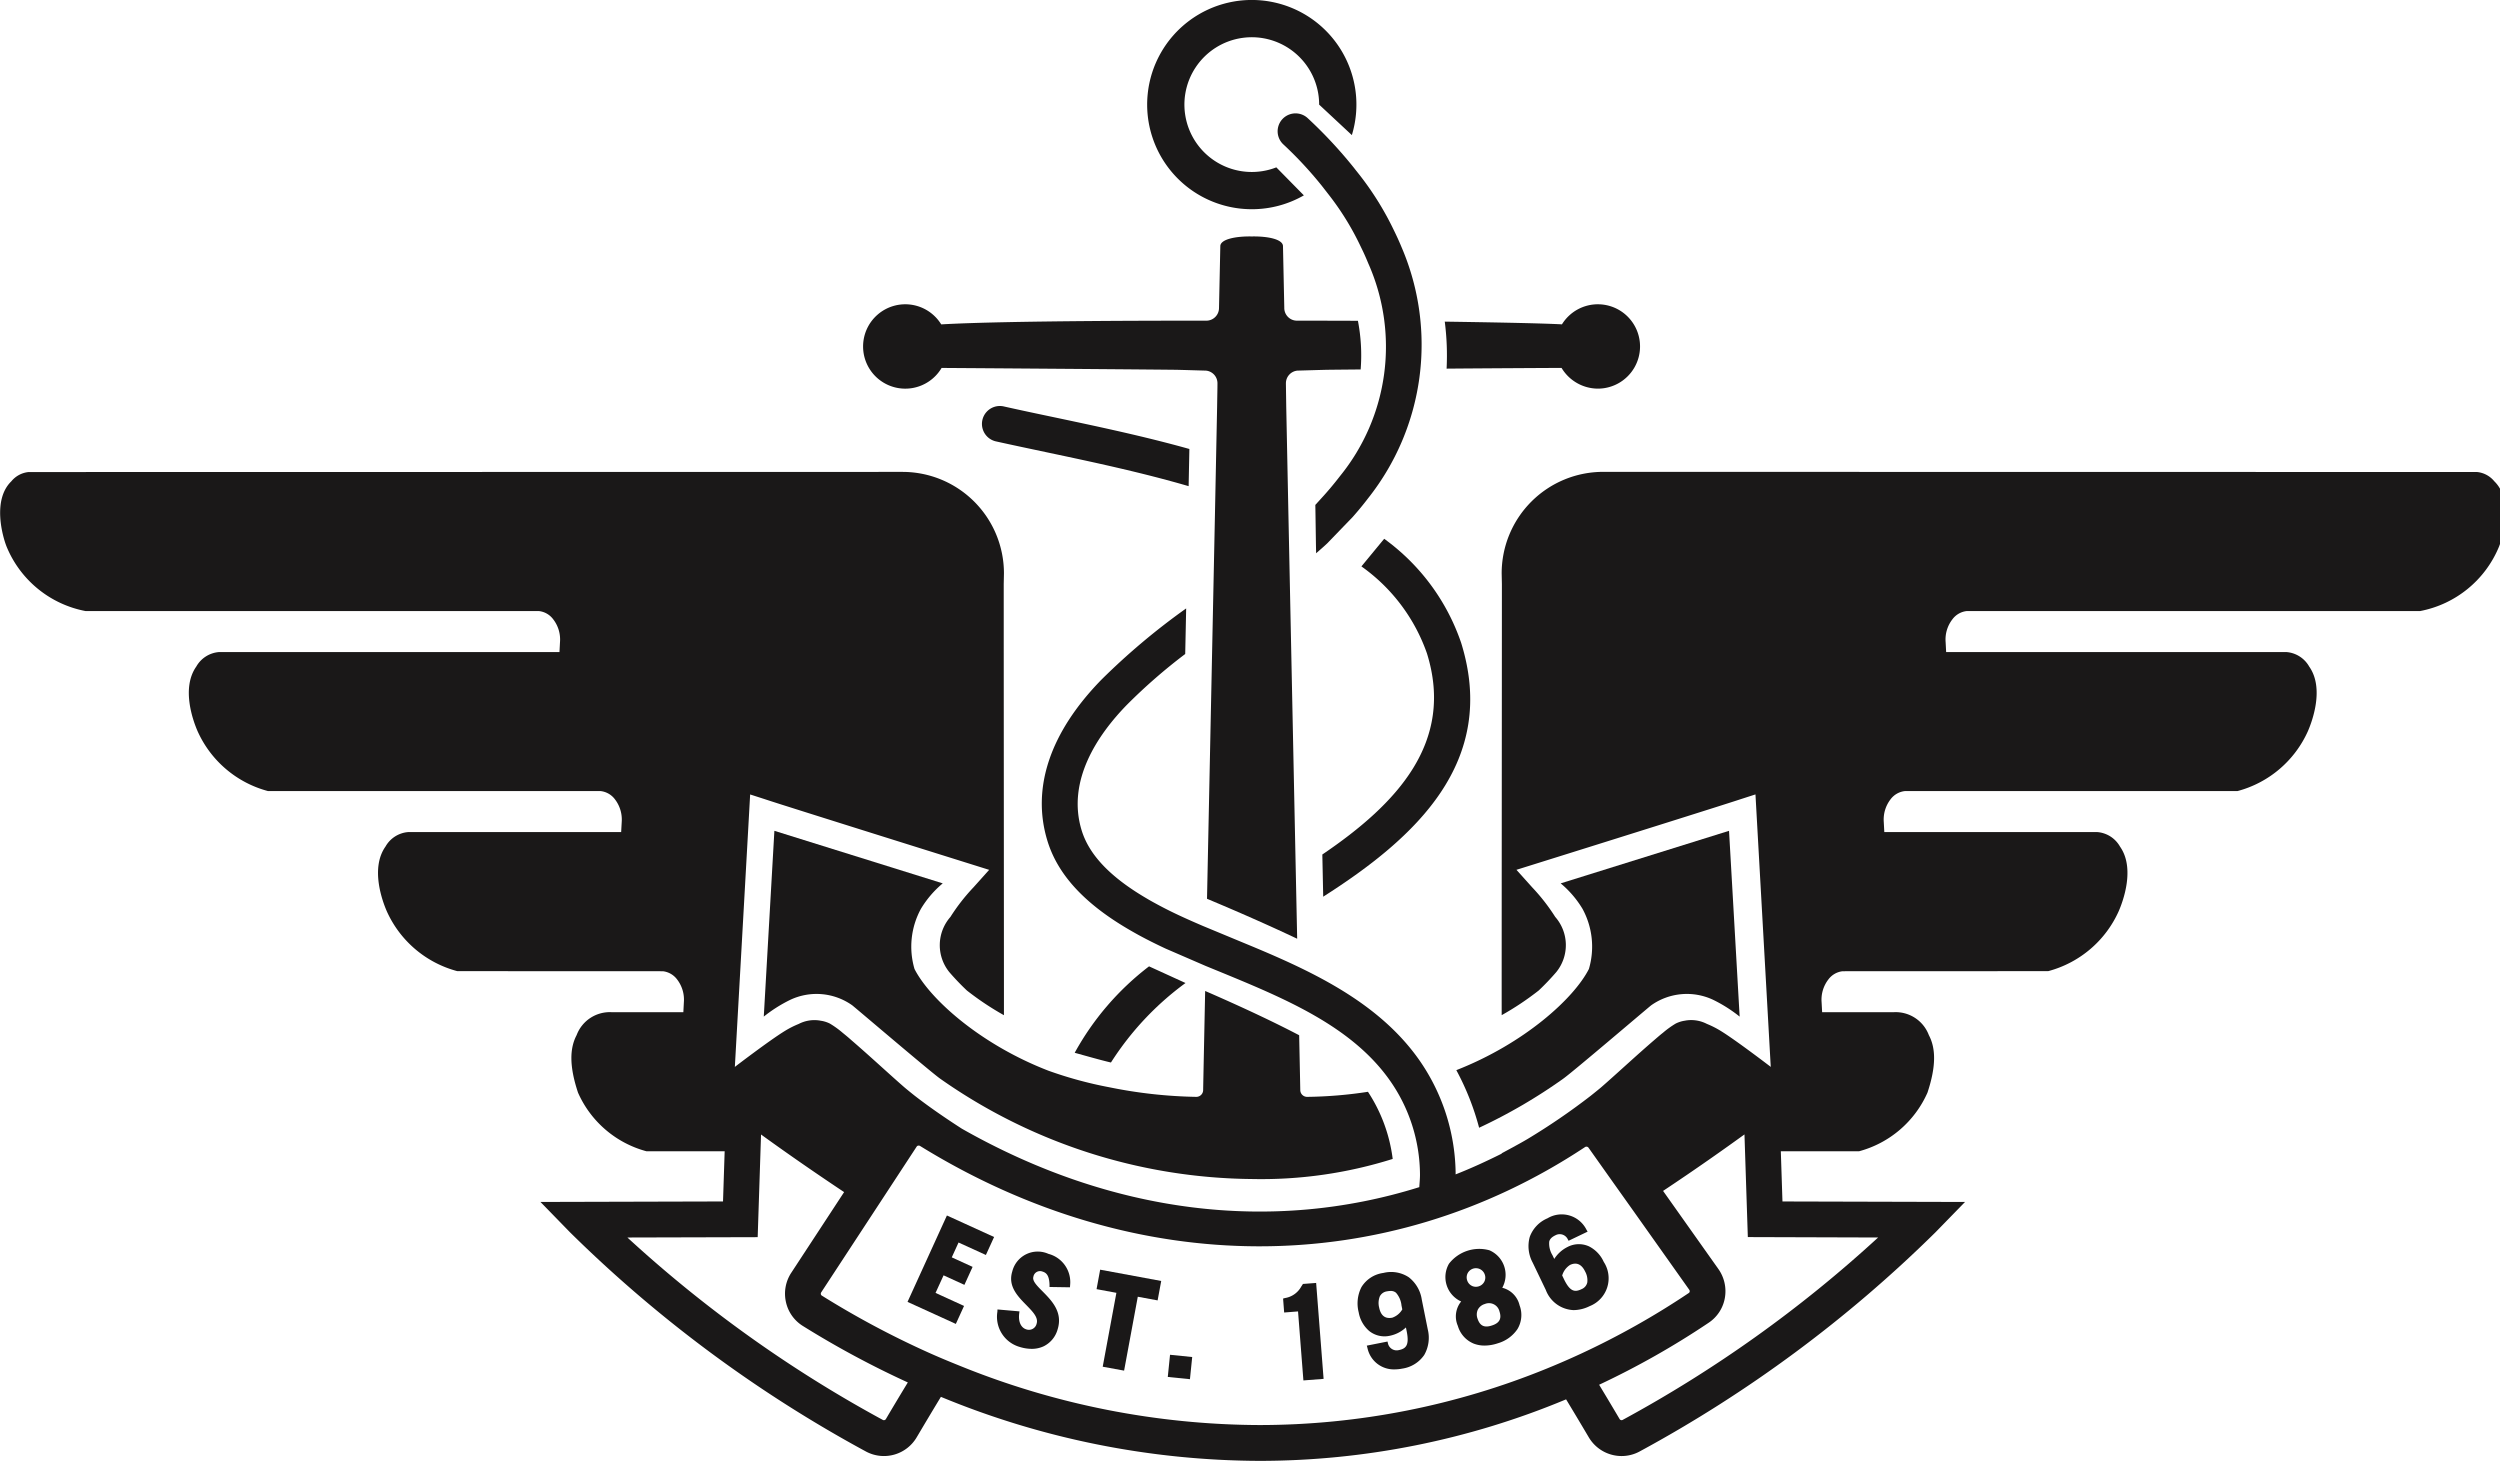
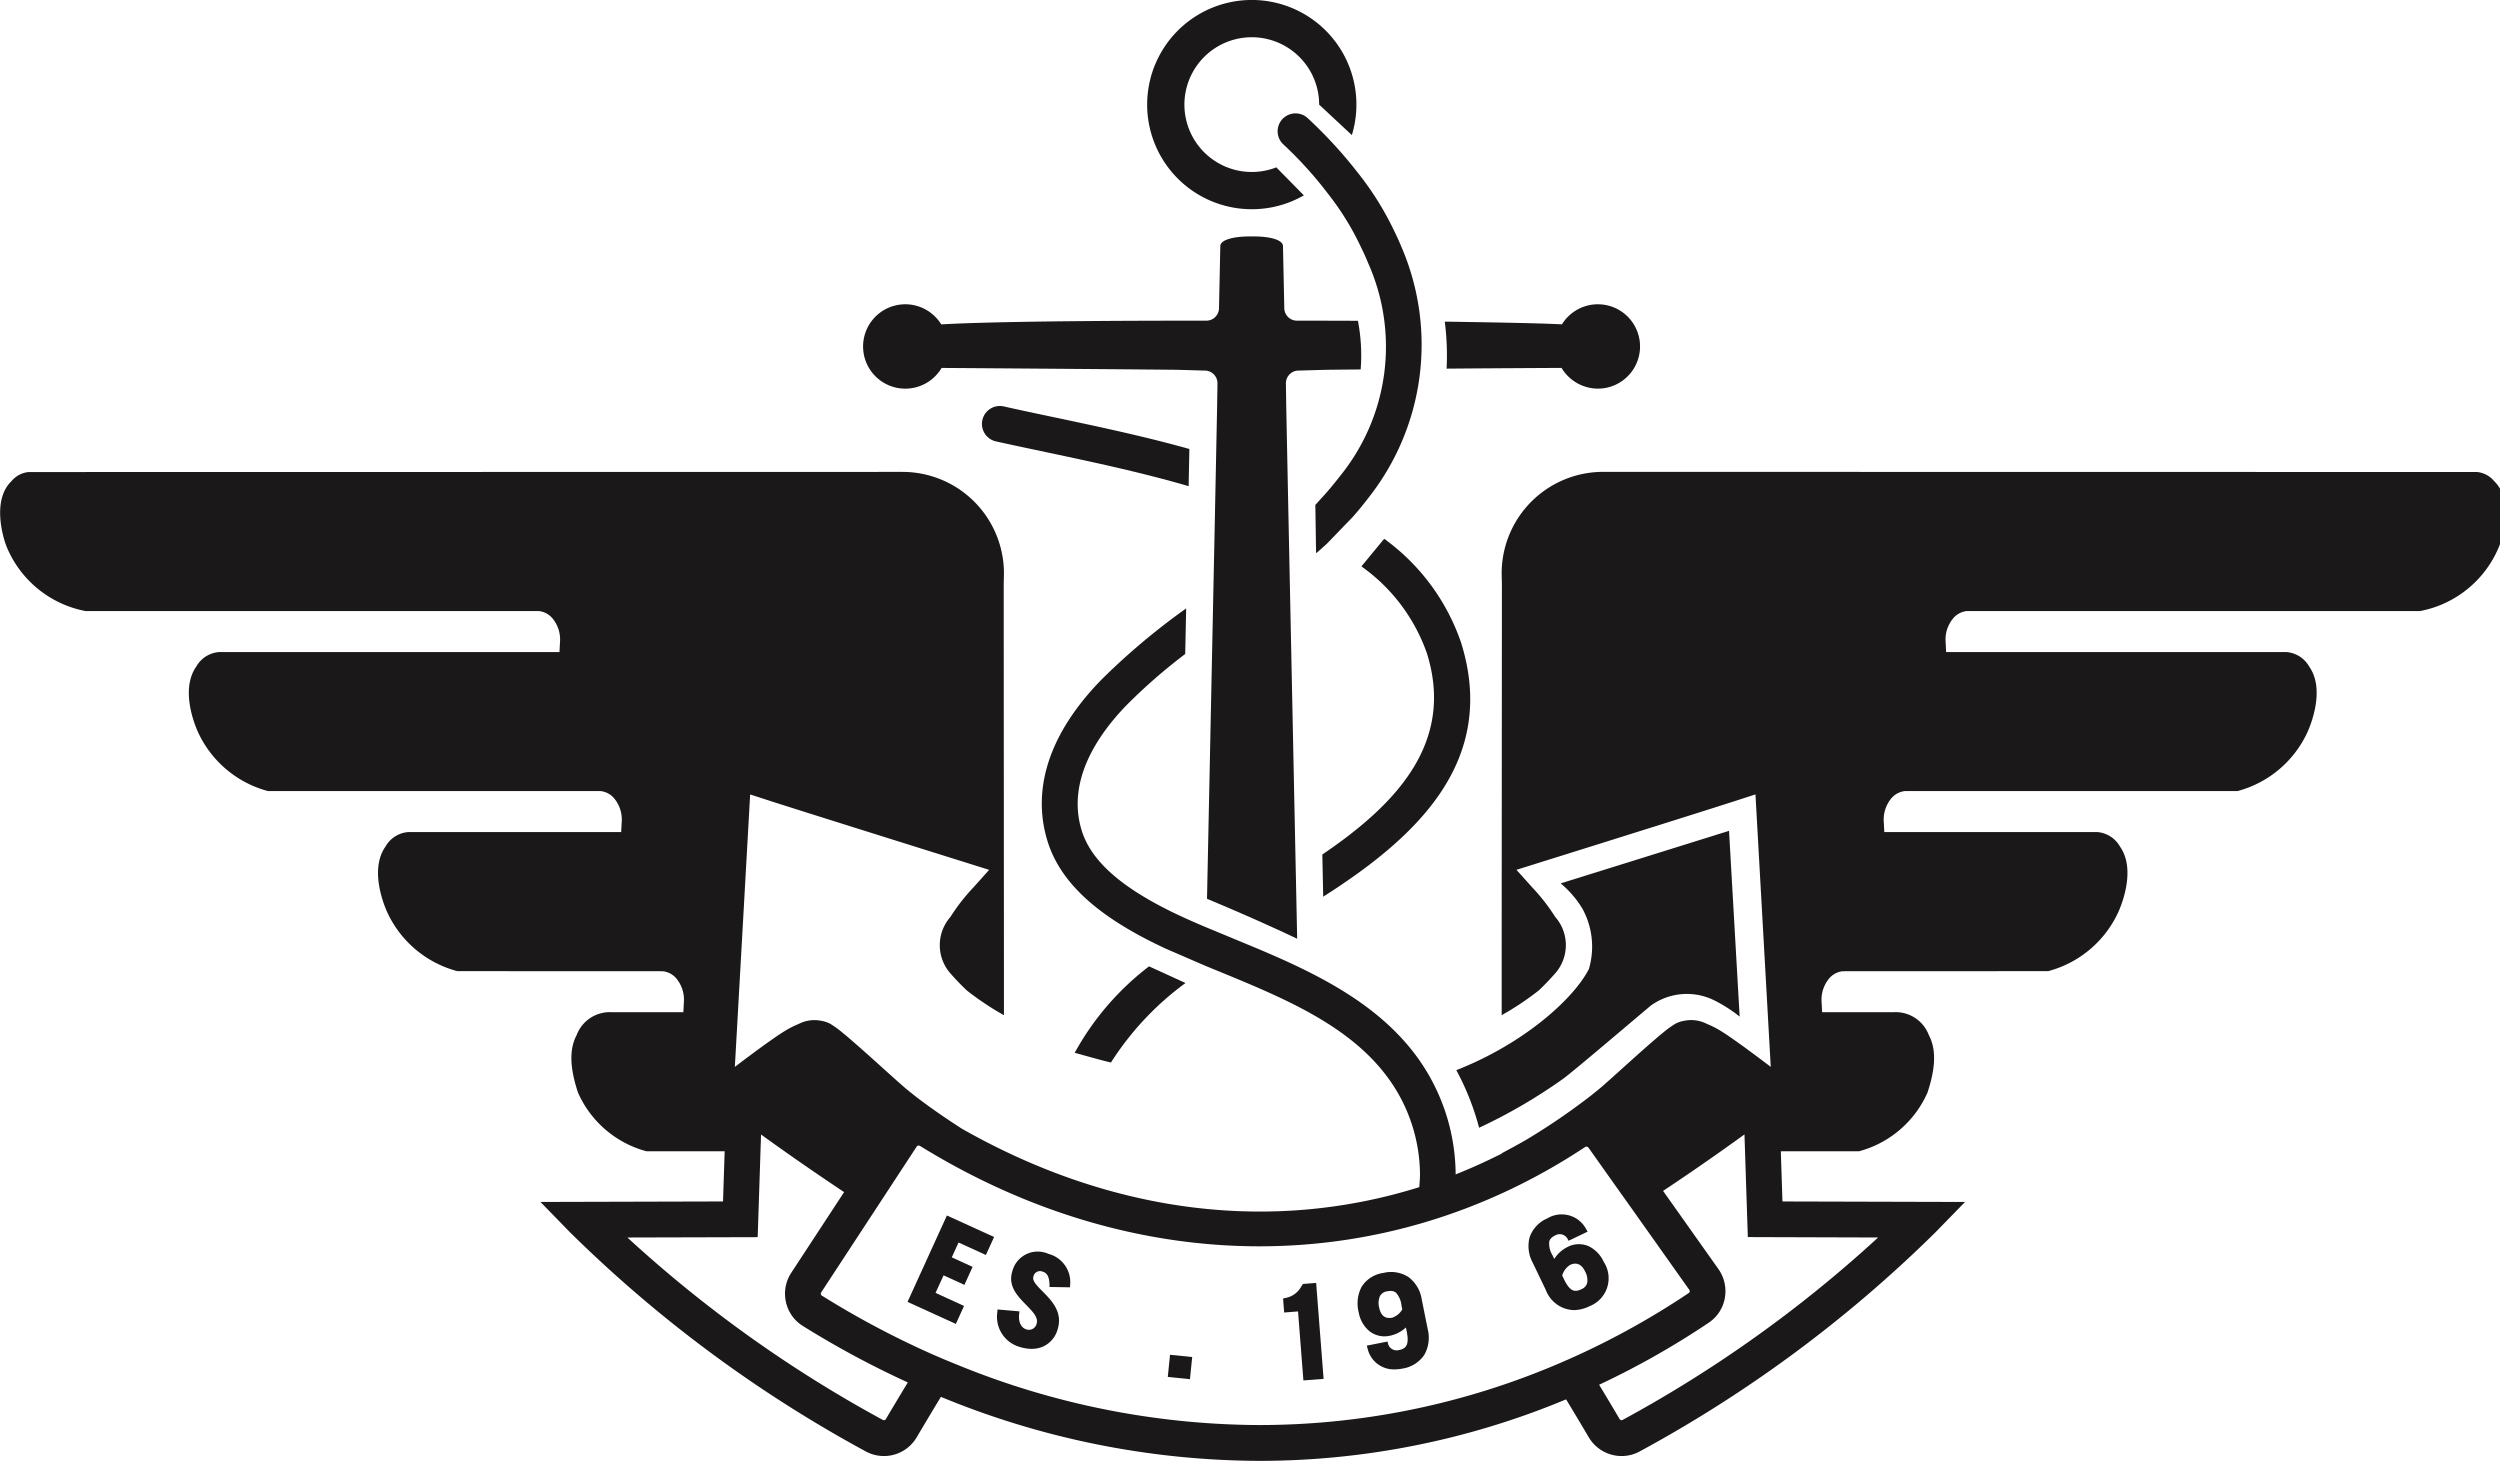
<svg xmlns="http://www.w3.org/2000/svg" xmlns:ns1="http://sodipodi.sourceforge.net/DTD/sodipodi-0.dtd" xmlns:ns2="http://www.inkscape.org/namespaces/inkscape" width="192" height="112.193" viewBox="0 0 192 112.193" version="1.1" id="svg116" ns1:docname="isotipo_dockers.svg" ns2:version="0.92.5 (2060ec1f9f, 2020-04-08)">
  <defs id="defs120" />
  <ns1:namedview pagecolor="#ffffff" bordercolor="#666666" borderopacity="1" objecttolerance="10" gridtolerance="10" guidetolerance="10" ns2:pageopacity="0" ns2:pageshadow="2" ns2:window-width="1920" ns2:window-height="1080" id="namedview118" showgrid="false" ns2:zoom="1.7258316" ns2:cx="359.29837" ns2:cy="48.761124" ns2:window-x="0" ns2:window-y="0" ns2:window-maximized="1" ns2:current-layer="svg116" />
  <g id="Grupo_3" data-name="Grupo 3" transform="translate(-32.374,-253.493)">
    <g id="Grupo_2" data-name="Grupo 2">
      <path id="Trazado_10" data-name="Trazado 10" d="m 155.106,283.34 a 3.239,3.239 0 1 0 -2.774,-4.937 c -1.89,-0.1 -6.348,-0.168 -9,-0.209 a 20.359,20.359 0 0 1 0.141,3.611 c 3.333,-0.029 7.839,-0.052 8.828,-0.057 a 3.268,3.268 0 0 0 2.805,1.592 z" ns2:connector-curvature="0" style="fill:#1a1818" />
      <path id="Trazado_11" data-name="Trazado 11" d="m 144.22,335.681 a 20.155,20.155 0 0 1 1.75,4.423 40.974,40.974 0 0 0 6.471,-3.775 c 0.756,-0.542 6.051,-5.06 6.738,-5.624 a 4.741,4.741 0 0 1 4.754,-0.432 10.891,10.891 0 0 1 2.046,1.295 l -0.815,-14.268 -12.93,4.036 a 7.722,7.722 0 0 1 1.674,1.951 6.072,6.072 0 0 1 0.494,4.623 c -1.144,2.263 -4.967,5.729 -10.182,7.771 z" ns2:connector-curvature="0" style="fill:#1a1818" />
-       <path id="Trazado_12" data-name="Trazado 12" d="m 102.608,327.91 a 6.073,6.073 0 0 1 0.495,-4.623 7.717,7.717 0 0 1 1.673,-1.951 L 91.847,317.3 91.032,331.568 a 10.825,10.825 0 0 1 2.046,-1.294 4.736,4.736 0 0 1 4.753,0.431 c 0.687,0.564 5.982,5.082 6.739,5.624 a 42.229,42.229 0 0 0 23.935,7.713 33.6,33.6 0 0 0 10.828,-1.543 12.128,12.128 0 0 0 -1.9,-5.156 32.934,32.934 0 0 1 -4.662,0.389 0.525,0.525 0 0 1 -0.536,-0.532 c 0,-0.056 -0.032,-1.625 -0.085,-4.2 -1.667,-0.877 -4.119,-2.054 -7.22,-3.4 -0.093,4.533 -0.154,7.519 -0.154,7.6 a 0.526,0.526 0 0 1 -0.537,0.532 36.349,36.349 0 0 1 -6.669,-0.737 30.717,30.717 0 0 1 -4.672,-1.27 c -5.272,-2.036 -9.138,-5.538 -10.29,-7.815 z" ns2:connector-curvature="0" style="fill:#1a1818" />
      <path id="Trazado_13" data-name="Trazado 13" d="m 132.107,281.953 h 0.037 c 0.483,-0.013 1.285,-0.038 2.14,-0.06 0.756,-0.009 1.638,-0.017 2.589,-0.026 a 13.985,13.985 0 0 0 -0.211,-3.736 c -1.923,-0.01 -3.624,-0.01 -4.518,-0.01 h -0.163 a 0.975,0.975 0 0 1 -0.974,-0.974 v -0.032 l -0.1,-4.713 c 0,-0.535 -1.172,-0.773 -2.4,-0.749 -1.232,-0.024 -2.413,0.214 -2.413,0.749 l -0.1,4.712 v 0.033 a 0.975,0.975 0 0 1 -0.975,0.974 h -0.491 c -1.383,0 -14.693,-0.016 -19.868,0.285 a 3.24,3.24 0 1 0 0.029,3.344 c 1.6,0.011 13.221,0.093 18.034,0.143 0.856,0.022 1.657,0.047 2.141,0.06 h 0.037 a 0.974,0.974 0 0 1 0.974,0.974 v 0.054 c 0,0.29 -0.013,0.9 -0.027,1.776 l -0.167,8.305 c -0.172,8.32 -0.416,20.143 -0.608,29.459 2.259,0.942 4.7,2.014 6.924,3.067 -0.2,-9.653 -0.479,-23.261 -0.671,-32.526 l -0.168,-8.305 c -0.013,-0.871 -0.022,-1.486 -0.026,-1.776 v -0.054 a 0.974,0.974 0 0 1 0.975,-0.974 z" ns2:connector-curvature="0" style="fill:#1a1818" />
      <path id="Trazado_14" data-name="Trazado 14" d="m 109.432,284.7 a 1.376,1.376 0 0 0 -0.6,2.685 c 1.308,0.291 2.632,0.569 3.961,0.851 3.621,0.766 7.3,1.553 10.868,2.594 l 0.057,-2.855 c -3.424,-0.961 -6.916,-1.7 -10.356,-2.429 -1.316,-0.276 -2.631,-0.554 -3.93,-0.846 z" ns2:connector-curvature="0" style="fill:#1a1818" />
      <path id="Trazado_15" data-name="Trazado 15" d="m 134.306,295.222 1.959,-2.029 c 0.414,-0.469 0.817,-0.956 1.2,-1.46 a 18.977,18.977 0 0 0 2.559,-19.232 q -0.254,-0.615 -0.555,-1.231 l -0.023,-0.046 a 23.026,23.026 0 0 0 -2.9,-4.6 l -0.2,-0.256 a 35.259,35.259 0 0 0 -3.556,-3.815 1.375,1.375 0 0 0 -1.874,2.012 29.994,29.994 0 0 1 2.964,3.185 l 0.479,0.615 a 21.137,21.137 0 0 1 2.517,4.065 l 0.187,0.387 q 0.205,0.439 0.388,0.889 a 15.759,15.759 0 0 1 -2.163,16.349 q -0.705,0.918 -1.477,1.754 l -0.42,0.462 c 0.019,0.931 0.039,2.7 0.06,3.714 0.285,-0.252 0.576,-0.498 0.855,-0.763 z" ns2:connector-curvature="0" style="fill:#1a1818" />
      <path id="Trazado_16" data-name="Trazado 16" d="m 138.679,294.872 -1.748,2.121 a 13.736,13.736 0 0 1 5.032,6.679 c 2.125,6.815 -2.27,11.54 -8.034,15.447 0.023,1.106 0.045,2.188 0.067,3.24 7.128,-4.537 13.439,-10.37 10.593,-19.5 a 16.38,16.38 0 0 0 -5.91,-7.987 z" ns2:connector-curvature="0" style="fill:#1a1818" />
      <path id="Trazado_17" data-name="Trazado 17" d="m 128.511,269.561 a 8.013,8.013 0 0 0 4,-1.064 l -2.116,-2.151 a 5.174,5.174 0 1 1 3.288,-4.957 c 0,0.046 0,0.092 0,0.137 l 2.514,2.343 a 8.035,8.035 0 1 0 -7.687,5.692 z" ns2:connector-curvature="0" style="fill:#1a1818" />
      <path id="Trazado_18" data-name="Trazado 18" d="m 123.421,328.988 -2.8,-1.279 a 21.184,21.184 0 0 0 -5.71,6.638 c 0.65,0.179 2.065,0.583 2.784,0.747 a 22.639,22.639 0 0 1 5.726,-6.106 z" ns2:connector-curvature="0" style="fill:#1a1818" />
      <path id="Trazado_19" data-name="Trazado 19" d="m 223.933,290.452 a 1.964,1.964 0 0 0 -1.324,-0.709 l -65.988,-0.011 h -1.126 a 7.794,7.794 0 0 0 -7.793,7.794 l 0.017,0.823 c 0,8.807 -0.021,27.958 -0.016,33.109 a 22.041,22.041 0 0 0 2.849,-1.9 18.648,18.648 0 0 0 1.345,-1.41 3.284,3.284 0 0 0 -0.084,-4.238 14.822,14.822 0 0 0 -1.761,-2.262 l -1.215,-1.354 c 0,0 11.519,-3.6 15.84,-4.979 l 0.037,-0.012 c 0.668,-0.212 1.166,-0.373 1.409,-0.454 v 0 l 1.071,-0.345 0.147,2.631 v 0 l 1.027,18.3 -0.029,-0.028 c 0,0 -2.632,-2.015 -3.8,-2.732 a 7.115,7.115 0 0 0 -1.075,-0.546 2.633,2.633 0 0 0 -1.539,-0.273 c -0.057,0.005 -0.113,0.02 -0.169,0.03 h -0.013 a 2.332,2.332 0 0 0 -0.675,0.217 7.116,7.116 0 0 0 -0.982,0.709 c -0.129,0.1 -0.263,0.213 -0.4,0.33 -0.094,0.08 -0.195,0.169 -0.3,0.258 -1.34,1.151 -3.054,2.744 -4.074,3.625 q -0.375,0.31 -0.775,0.628 a 50.406,50.406 0 0 1 -4.865,3.326 c -0.3,0.177 -0.614,0.353 -0.934,0.526 h 0.005 l -1.039,0.561 v 0.027 c -1.168,0.582 -2.345,1.125 -3.539,1.593 0,-0.063 0,-0.126 0,-0.189 a 15.473,15.473 0 0 0 -2.842,-8.663 c -3.209,-4.52 -8.509,-6.892 -13.367,-8.9 l -3.2,-1.328 c -0.393,-0.169 -0.781,-0.337 -1.165,-0.51 -0.936,-0.418 -1.744,-0.817 -2.472,-1.218 q -0.374,-0.2 -0.741,-0.42 c -2.741,-1.615 -4.353,-3.31 -4.93,-5.182 -1.177,-3.826 1.24,-7.362 3.475,-9.656 a 42.427,42.427 0 0 1 4.475,-3.9 c 0.025,-1.186 0.05,-2.354 0.073,-3.5 a 52.131,52.131 0 0 0 -6.517,5.482 c -3.95,4.053 -5.379,8.335 -4.133,12.384 0.787,2.558 2.8,4.762 6.161,6.741 0.268,0.158 0.538,0.311 0.811,0.462 0.643,0.352 1.337,0.7 2.108,1.06 l 3.067,1.328 1.032,0.423 c 4.982,2.049 10.134,4.17 13.085,8.328 a 12.672,12.672 0 0 1 2.344,7.285 c 0,0.316 -0.034,0.635 -0.053,0.953 -11.364,3.558 -23.629,2.048 -35.133,-4.49 -1.2,-0.772 -2.479,-1.646 -3.606,-2.521 q -0.4,-0.316 -0.775,-0.629 c -1.02,-0.88 -2.734,-2.473 -4.075,-3.624 -0.1,-0.089 -0.2,-0.177 -0.295,-0.258 -0.14,-0.118 -0.274,-0.227 -0.4,-0.33 a 7.116,7.116 0 0 0 -0.982,-0.709 2.3,2.3 0 0 0 -0.675,-0.216 h -0.012 c -0.057,-0.01 -0.114,-0.025 -0.171,-0.03 a 2.631,2.631 0 0 0 -1.538,0.273 7.114,7.114 0 0 0 -1.075,0.546 c -1.17,0.717 -3.8,2.731 -3.8,2.731 l -0.029,0.029 1.028,-18.3 v 0 l 0.147,-2.631 1.071,0.345 v 0 c 0.243,0.082 0.741,0.242 1.409,0.455 l 0.037,0.011 v 0 c 4.322,1.375 15.84,4.979 15.84,4.979 l -1.214,1.354 a 14.822,14.822 0 0 0 -1.761,2.262 3.286,3.286 0 0 0 -0.085,4.239 18.882,18.882 0 0 0 1.346,1.409 22.04,22.04 0 0 0 2.849,1.9 c 0,-5.151 -0.017,-24.3 -0.017,-33.11 l 0.017,-0.822 a 7.793,7.793 0 0 0 -7.793,-7.794 h -1.125 l -65.988,0.011 a 1.963,1.963 0 0 0 -1.325,0.71 c -1.485,1.44 -0.663,4.273 -0.365,5.019 a 8.221,8.221 0 0 0 6.069,4.949 h 34.82 a 1.579,1.579 0 0 1 1.088,0.628 2.534,2.534 0 0 1 0.524,1.754 l -0.041,0.767 H 49.177 a 2.2,2.2 0 0 0 -1.726,1.109 c -1.178,1.665 -0.234,4.2 0.091,4.952 a 8.248,8.248 0 0 0 5.419,4.615 h 25.546 a 1.588,1.588 0 0 1 1.091,0.628 2.548,2.548 0 0 1 0.523,1.754 l -0.042,0.767 H 63.707 a 2.2,2.2 0 0 0 -1.726,1.11 c -1.178,1.664 -0.234,4.2 0.091,4.952 a 8.255,8.255 0 0 0 5.42,4.617 l 15.79,0.007 a 1.583,1.583 0 0 1 1.09,0.626 2.539,2.539 0 0 1 0.523,1.755 l -0.04,0.766 h -5.483 a 2.721,2.721 0 0 0 -2.713,1.759 c -0.528,1 -0.579,2.358 0.107,4.419 a 8.016,8.016 0 0 0 5.25,4.5 h 6.012 l -0.126,3.856 -14.021,0.038 2.264,2.325 a 100.411,100.411 0 0 0 22.764,16.857 2.918,2.918 0 0 0 3.871,-1.114 c 0.6,-1.013 1.225,-2.062 1.855,-3.1 a 64.529,64.529 0 0 0 24.47,4.917 61.175,61.175 0 0 0 23.545,-4.725 c 0.59,0.976 1.178,1.959 1.739,2.91 a 2.928,2.928 0 0 0 2.524,1.444 2.9,2.9 0 0 0 1.347,-0.331 100.365,100.365 0 0 0 22.763,-16.857 l 2.265,-2.325 -14.021,-0.038 -0.126,-3.856 h 6.011 a 8.018,8.018 0 0 0 5.251,-4.5 c 0.685,-2.061 0.635,-3.42 0.107,-4.419 a 2.723,2.723 0 0 0 -2.713,-1.76 h -5.483 l -0.041,-0.767 a 2.538,2.538 0 0 1 0.524,-1.754 1.579,1.579 0 0 1 1.09,-0.626 l 15.79,-0.007 a 8.256,8.256 0 0 0 5.42,-4.618 c 0.325,-0.752 1.268,-3.287 0.091,-4.951 a 2.2,2.2 0 0 0 -1.726,-1.11 h -16.373 l -0.041,-0.767 a 2.55,2.55 0 0 1 0.523,-1.754 1.587,1.587 0 0 1 1.092,-0.628 h 25.545 a 8.248,8.248 0 0 0 5.419,-4.615 c 0.324,-0.752 1.269,-3.288 0.091,-4.952 a 2.2,2.2 0 0 0 -1.726,-1.109 h -26.154 l -0.04,-0.767 a 2.531,2.531 0 0 1 0.524,-1.754 1.579,1.579 0 0 1 1.088,-0.628 h 34.819 a 8.217,8.217 0 0 0 6.069,-4.949 c 0.302,-0.749 1.121,-3.582 -0.365,-5.023 z m -123.521,72.022 a 0.179,0.179 0 0 1 -0.228,0.074 v 0 A 98.141,98.141 0 0 1 80.558,348.534 l 10.006,-0.027 0.258,-7.885 c 1.533,1.112 3.787,2.7 6.38,4.424 l -4.057,6.193 a 2.926,2.926 0 0 0 -0.412,2.245 2.89,2.89 0 0 0 1.3,1.843 71.044,71.044 0 0 0 8.062,4.337 c -0.777,1.279 -1.395,2.318 -1.683,2.81 z m 53.331,-4.995 q -1.262,0.585 -2.547,1.108 a 58.438,58.438 0 0 1 -22.091,4.35 61.718,61.718 0 0 1 -23.01,-4.548 c -0.858,-0.345 -1.713,-0.7 -2.561,-1.085 a 68.171,68.171 0 0 1 -8.047,-4.31 0.157,0.157 0 0 1 -0.07,-0.1 0.2,0.2 0 0 1 0.026,-0.148 l 4.061,-6.2 1.51,-2.305 1.761,-2.69 a 0.18,0.18 0 0 1 0.151,-0.078 0.22,0.22 0 0 1 0.117,0.035 c 16.584,10.239 35.67,10.271 51.051,0.087 a 0.2,0.2 0 0 1 0.271,0.032 l 1.833,2.587 1.6,2.25 4.31,6.082 a 0.192,0.192 0 0 1 0.033,0.147 0.155,0.155 0 0 1 -0.064,0.1 60.73,60.73 0 0 1 -8.334,4.686 z m 22.869,-8.946 a 98.123,98.123 0 0 1 -19.627,14.014 v 0 a 0.177,0.177 0 0 1 -0.227,-0.074 c -0.277,-0.47 -0.848,-1.433 -1.571,-2.631 a 63.4,63.4 0 0 0 8.42,-4.767 2.886,2.886 0 0 0 1.234,-1.888 2.959,2.959 0 0 0 -0.494,-2.232 l -4.249,-6 c 2.54,-1.686 4.743,-3.246 6.251,-4.339 l 0.258,7.885 z" ns2:connector-curvature="0" style="fill:#1a1818" />
      <path id="Trazado_20" data-name="Trazado 20" d="m 102.072,353.478 3.71,1.692 0.63,-1.381 -2.189,-1 0.617,-1.351 1.6,0.732 0.63,-1.381 -1.6,-0.731 0.52,-1.141 2.1,0.958 0.63,-1.38 -3.623,-1.653 z" ns2:connector-curvature="0" style="fill:#1a1818" />
      <path id="Trazado_21" data-name="Trazado 21" d="m 112.895,349.79 a 2.014,2.014 0 0 0 -2.781,1.36 c -0.343,1.118 0.414,1.892 1.083,2.574 0.5,0.513 0.934,0.956 0.791,1.422 a 0.606,0.606 0 0 1 -0.81,0.437 c -0.313,-0.1 -0.616,-0.463 -0.531,-1.2 l 0.021,-0.176 -1.687,-0.148 -0.008,0.18 a 2.406,2.406 0 0 0 1.718,2.7 3.13,3.13 0 0 0 0.917,0.146 2.148,2.148 0 0 0 0.925,-0.2 2.055,2.055 0 0 0 1.07,-1.31 c 0.406,-1.324 -0.465,-2.2 -1.166,-2.91 -0.427,-0.429 -0.795,-0.8 -0.7,-1.113 a 0.518,0.518 0 0 1 0.707,-0.4 c 0.265,0.081 0.513,0.261 0.534,1.017 v 0.164 l 1.57,0.025 0.011,-0.163 a 2.245,2.245 0 0 0 -1.664,-2.405 z" ns2:connector-curvature="0" style="fill:#1a1818" />
-       <path id="Trazado_22" data-name="Trazado 22" d="m 116.59,352.5 1.523,0.282 -1.051,5.675 1.643,0.3 1.051,-5.675 1.523,0.282 0.276,-1.492 -4.689,-0.868 z" ns2:connector-curvature="0" style="fill:#1a1818" />
      <rect id="Rectángulo_1" data-name="Rectángulo 1" width="1.711" height="1.711" transform="rotate(-84.201,259.817,112.079)" x="0" y="0" style="fill:#1a1818" />
      <path id="Trazado_23" data-name="Trazado 23" d="m 132.441,352.1 -0.126,0.192 a 1.739,1.739 0 0 1 -1.264,0.893 l -0.136,0.038 0.082,1.071 1.066,-0.084 0.412,5.3 1.551,-0.12 -0.572,-7.367 z" ns2:connector-curvature="0" style="fill:#1a1818" />
      <path id="Trazado_24" data-name="Trazado 24" d="m 141.566,353.3 a 2.658,2.658 0 0 0 -1,-1.715 2.465,2.465 0 0 0 -1.953,-0.329 2.331,2.331 0 0 0 -1.678,1.085 2.754,2.754 0 0 0 -0.214,1.937 2.447,2.447 0 0 0 0.8,1.429 1.879,1.879 0 0 0 1.609,0.369 2.563,2.563 0 0 0 1.219,-0.635 l 0.063,0.315 c 0.208,1.055 -0.058,1.317 -0.622,1.428 a 0.684,0.684 0 0 1 -0.817,-0.5 l -0.038,-0.161 -1.59,0.315 0.049,0.179 a 2.066,2.066 0 0 0 2.08,1.645 3.156,3.156 0 0 0 0.6,-0.061 2.475,2.475 0 0 0 1.681,-1.047 2.664,2.664 0 0 0 0.271,-1.966 z m -2.273,1.392 c -0.536,0.105 -0.877,-0.162 -1,-0.775 a 1.4,1.4 0 0 1 0.05,-0.861 0.729,0.729 0 0 1 0.549,-0.387 1.5,1.5 0 0 1 0.281,-0.03 0.6,0.6 0 0 1 0.414,0.137 1.732,1.732 0 0 1 0.422,0.979 l 0.061,0.3 a 1.433,1.433 0 0 1 -0.777,0.639 z" ns2:connector-curvature="0" style="fill:#1a1818" />
-       <path id="Trazado_25" data-name="Trazado 25" d="m 147.748,352.394 a 2.054,2.054 0 0 0 -0.992,-2.881 2.94,2.94 0 0 0 -3.1,1.034 2.055,2.055 0 0 0 0.935,2.9 1.813,1.813 0 0 0 -0.255,1.873 2.1,2.1 0 0 0 1.226,1.365 2.3,2.3 0 0 0 0.829,0.148 3.262,3.262 0 0 0 1.024,-0.178 2.737,2.737 0 0 0 1.5,-1.088 2.1,2.1 0 0 0 0.162,-1.827 1.813,1.813 0 0 0 -1.329,-1.346 z m -2.337,-0.149 a 0.7,0.7 0 0 1 -0.355,-0.409 0.724,0.724 0 0 1 0.027,-0.548 0.718,0.718 0 0 1 1.325,0.1 0.691,0.691 0 0 1 -0.039,0.539 0.728,0.728 0 0 1 -0.958,0.321 z m 1.547,3.044 c -0.582,0.194 -0.923,0.034 -1.106,-0.515 a 0.907,0.907 0 0 1 0.019,-0.7 0.882,0.882 0 0 1 0.539,-0.434 0.827,0.827 0 0 1 1.123,0.57 c 0.183,0.554 0.006,0.89 -0.575,1.079 z" ns2:connector-curvature="0" style="fill:#1a1818" />
      <path id="Trazado_26" data-name="Trazado 26" d="m 154.412,349.216 a 1.87,1.87 0 0 0 -1.65,0.044 2.562,2.562 0 0 0 -1.021,0.92 l -0.139,-0.29 a 1.727,1.727 0 0 1 -0.248,-1.036 c 0.046,-0.206 0.2,-0.36 0.493,-0.5 a 0.683,0.683 0 0 1 0.916,0.285 l 0.078,0.145 1.461,-0.7 -0.093,-0.16 a 2.125,2.125 0 0 0 -2.986,-0.866 2.465,2.465 0 0 0 -1.365,1.432 2.658,2.658 0 0 0 0.226,1.972 l 1.008,2.1 a 2.383,2.383 0 0 0 2.141,1.548 2.846,2.846 0 0 0 1.228,-0.306 2.3,2.3 0 0 0 1.079,-3.4 2.457,2.457 0 0 0 -1.128,-1.188 z m -0.575,3.284 c -0.517,0.251 -0.887,0.2 -1.353,-0.771 l -0.134,-0.278 a 1.44,1.44 0 0 1 0.6,-0.809 c 0.489,-0.234 0.891,-0.062 1.16,0.5 a 1.381,1.381 0 0 1 0.167,0.846 0.72,0.72 0 0 1 -0.44,0.512 z" ns2:connector-curvature="0" style="fill:#1a1818" />
    </g>
  </g>
</svg>